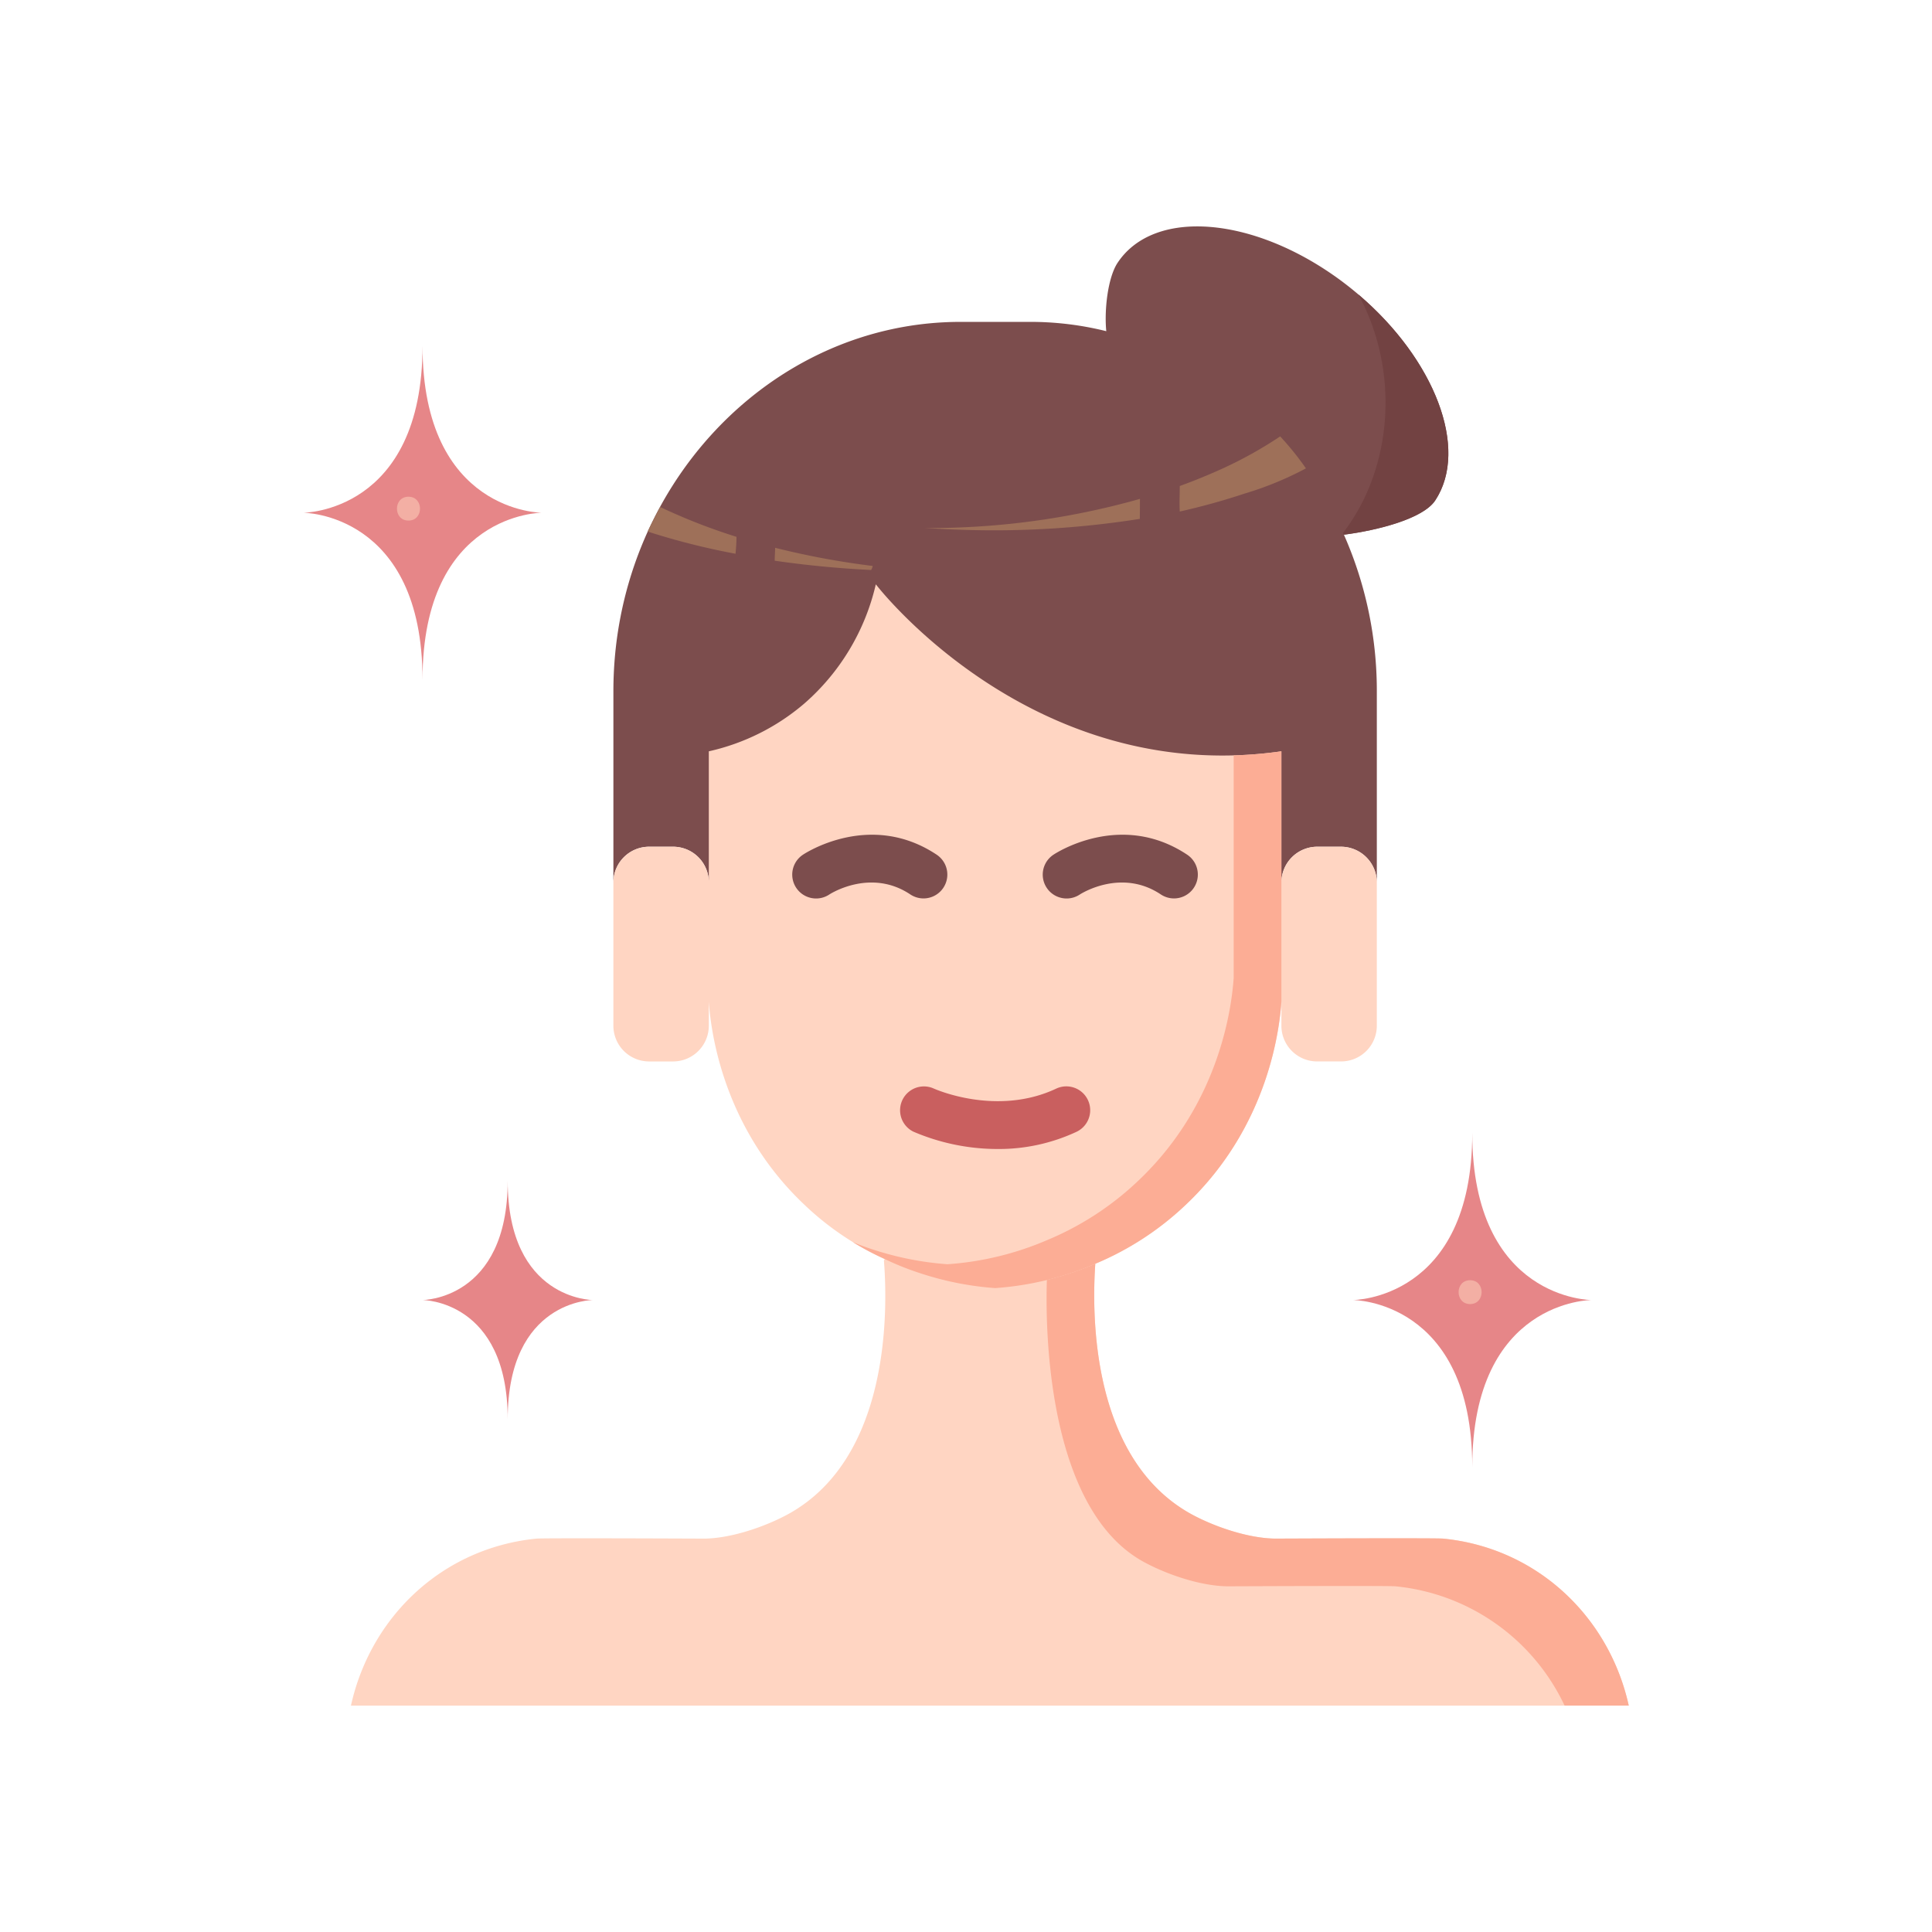
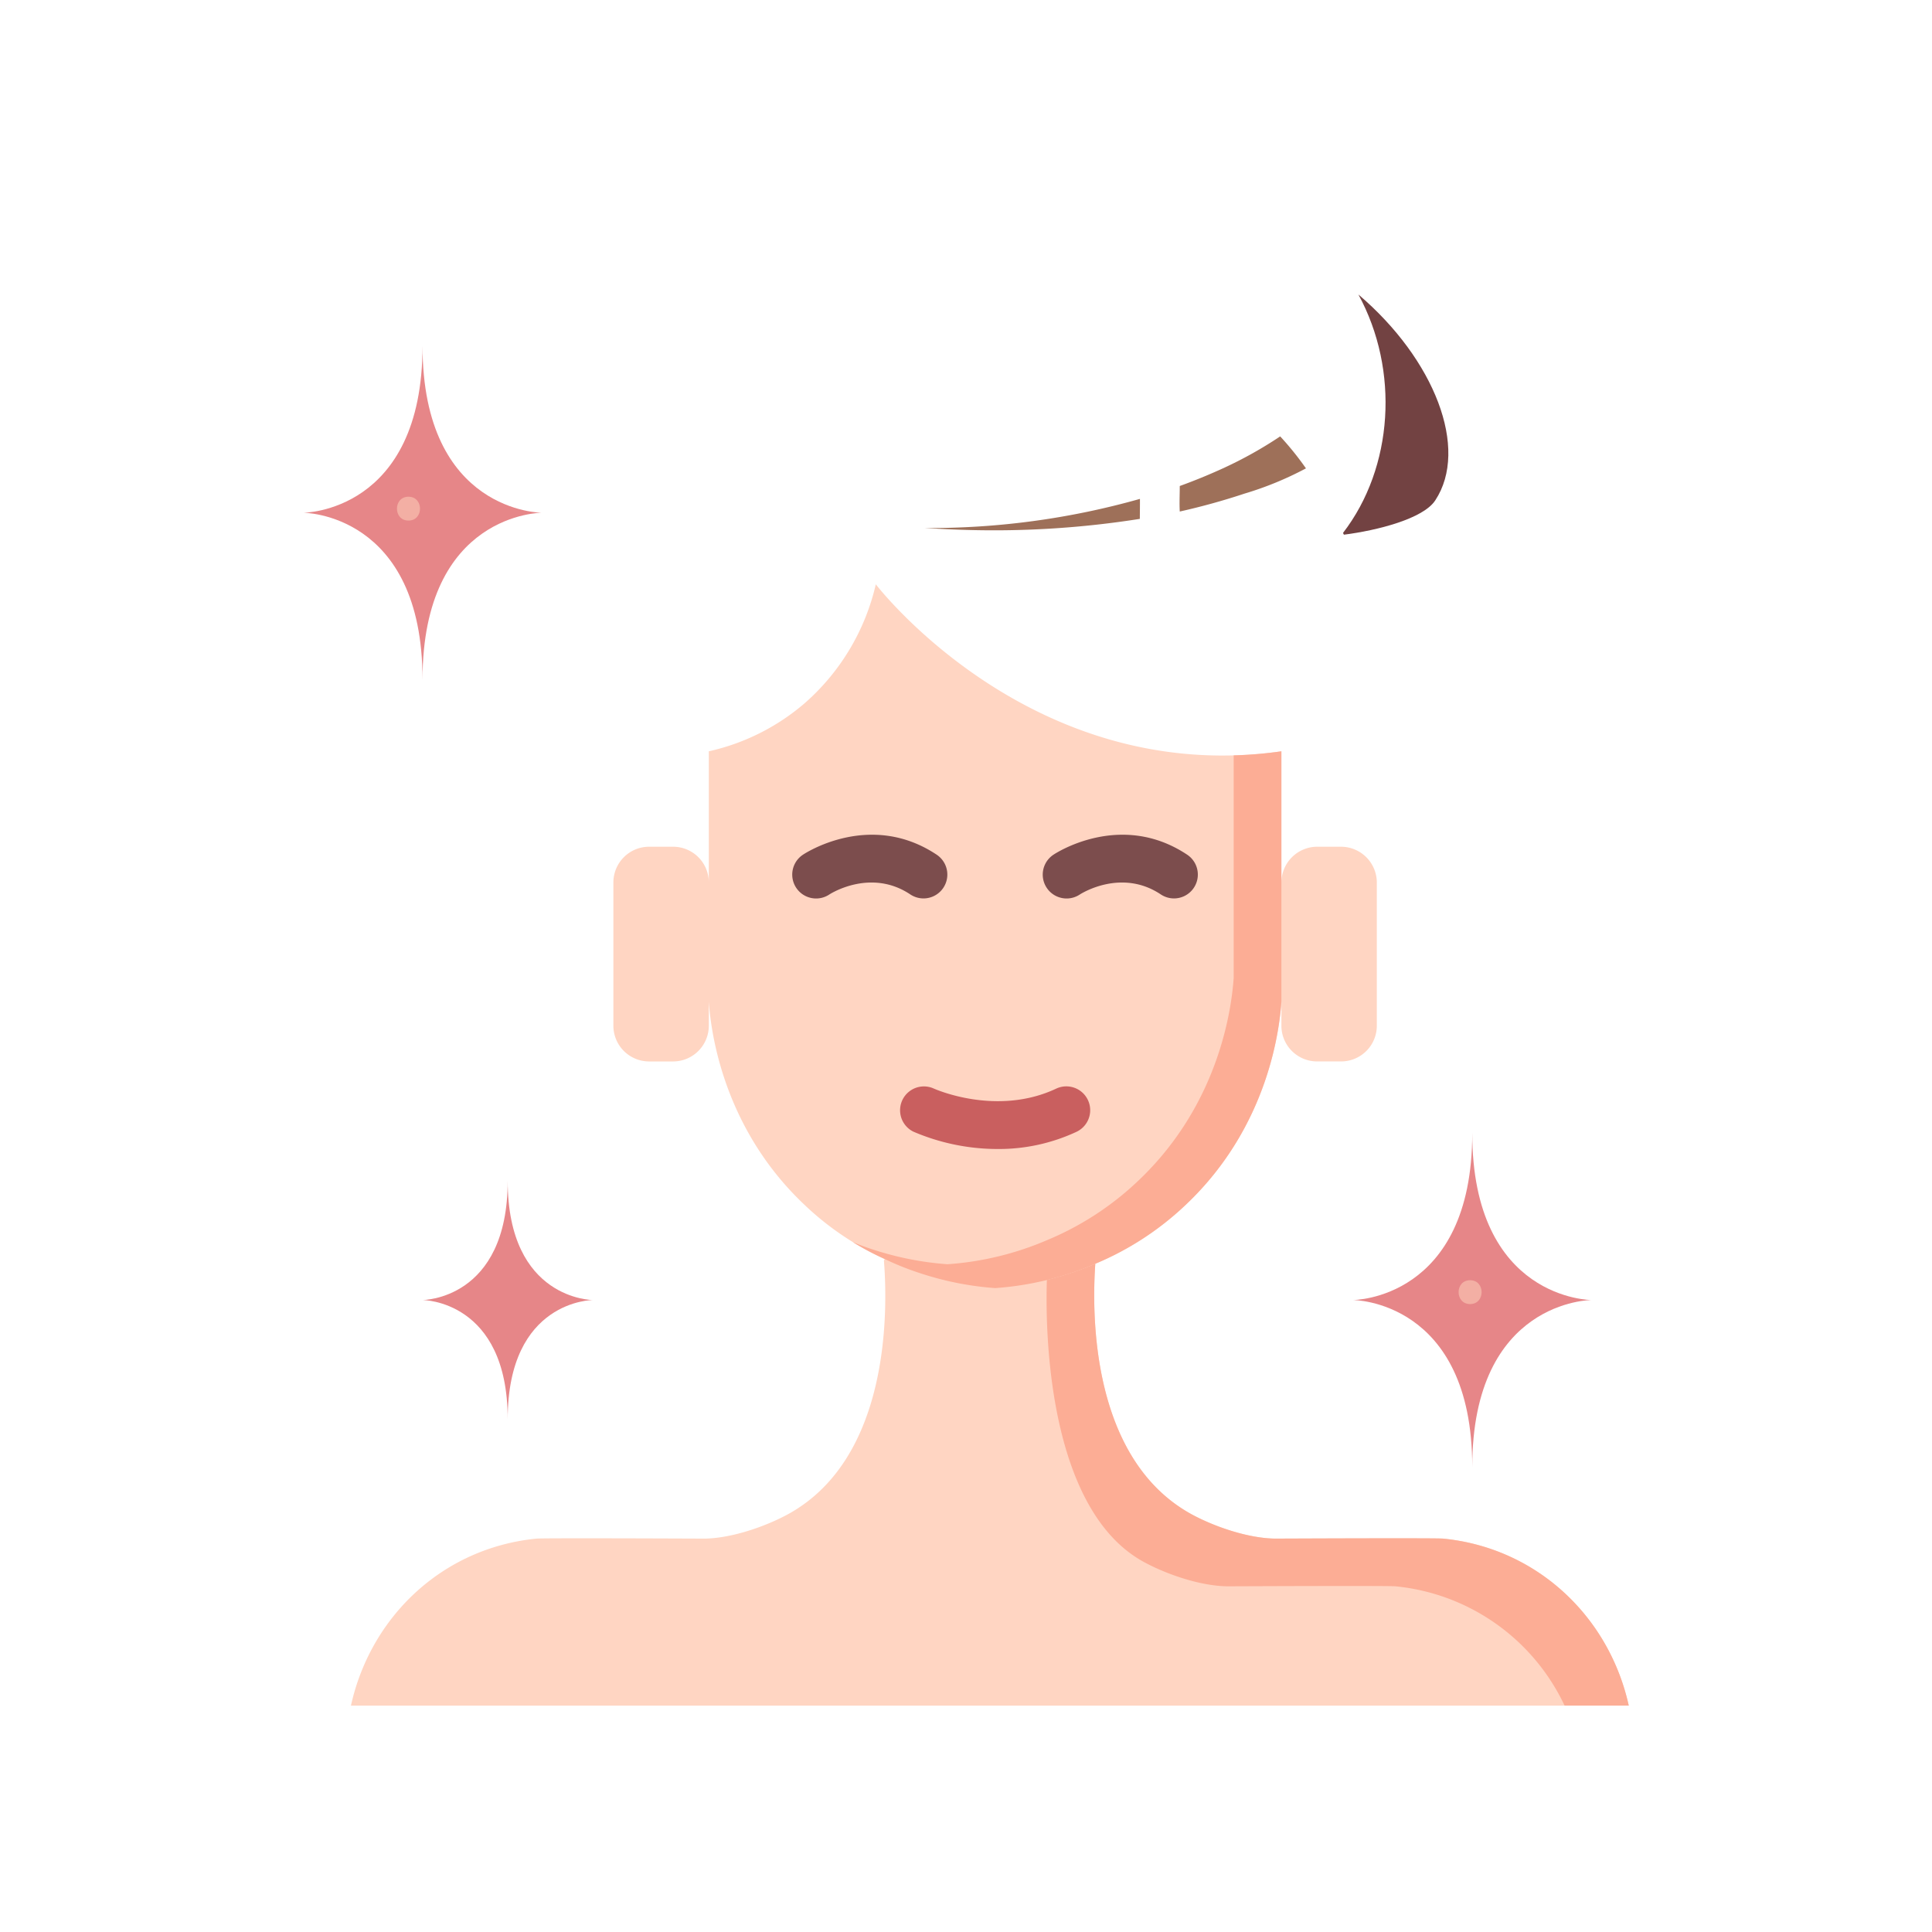
<svg xmlns="http://www.w3.org/2000/svg" width="512" height="512" viewBox="0 0 512 512">
  <rect x="0" y="0" width="512" height="512" fill="#333333" stroke="none" />
  <defs>
    <clipPath id="clip-Lekarna_ikona_2">
      <rect width="512" height="512" />
    </clipPath>
  </defs>
  <g id="Lekarna_ikona_2" data-name="Lekarna_ikona – 2" clip-path="url(#clip-Lekarna_ikona_2)">
    <rect width="512" height="512" fill="#fff" />
    <g id="nacin-mesto-uporabe-koza" transform="translate(77.363 59.002)">
-       <path id="Path_7" data-name="Path 7" d="M209.15,15.613c-23.2-17.323-49.884-19.6-59.557-4.931-2.529,3.857-3.541,12.329-2.972,18.082A82.983,82.983,0,0,0,126.326,26.3H107.991C57.412,26.3,16,70.365,16,124.169v50.706a9.471,9.471,0,0,1,9.484-9.484h6.322a9.471,9.471,0,0,1,9.484,9.484l4.217-32.668c5.437-1.2,16.5-3.831,26.238-12.177,13.593-11.7,14.706-21.85,15.907-27.161,0,0,31.492,51.635,97.877,42.152l7.5,29.854a9.511,9.511,0,0,1,9.484-9.484h6.322a9.511,9.511,0,0,1,9.484,9.484V124.169a102.334,102.334,0,0,0-8.725-41.475c8.915-1.138,21.054-4.236,24.215-9.1,9.61-14.6-1.454-40.59-24.657-57.977Z" transform="translate(69.192 0)" fill="#7c4d4d" />
      <path id="Path_8" data-name="Path 8" d="M294.441,268.9c-2.023-.19-44.257,0-44.257,0-7.208,0-16.5-3.161-22.761-6.639-26.238-14.731-26.112-52.666-25.163-66.2a78.785,78.785,0,0,0,24.025-15.68c22.318-21.117,24.847-47.608,25.29-53.741v6.322a9.471,9.471,0,0,0,9.484,9.484h6.322a9.471,9.471,0,0,0,9.484-9.484V95.03a9.511,9.511,0,0,0-9.484-9.484h-6.322a9.511,9.511,0,0,0-9.484,9.484V60.257C185.189,69.741,144.093,16,144.093,16a59.67,59.67,0,0,1-18.967,31.612,58.468,58.468,0,0,1-25.29,12.645V95.03a9.471,9.471,0,0,0-9.484-9.484H84.03a9.471,9.471,0,0,0-9.484,9.484v37.935a9.471,9.471,0,0,0,9.484,9.484h6.322a9.471,9.471,0,0,0,9.484-9.484v-6.322c.443,6.133,2.972,32.624,25.29,53.741A76.887,76.887,0,0,0,146.433,194.8l-.19.443c1.012,12.771,1.77,51.97-25.1,67.018-6.259,3.477-15.553,6.639-22.7,6.639,0,0-42.234-.19-44.257,0-24.974,2.466-44,20.738-49.188,44.257H343.629c-5.184-23.519-24.278-41.791-49.188-44.257Z" transform="translate(10.645 79.844)" fill="#ffd5c2" />
      <g id="Group_3" data-name="Group 3" transform="translate(94.296 56.645)">
-         <path id="Path_9" data-name="Path 9" d="M40.959,20.663c0,1.517-.126,3.035-.253,4.489a189.278,189.278,0,0,1-23.267-5.88v-.063c1.075-2.213,2.15-4.362,3.288-6.449A156.507,156.507,0,0,0,40.959,20.663Z" transform="translate(-17.44 5.954)" fill="#9e7059" />
-         <path id="Path_10" data-name="Path 10" d="M22.869,14.47a213.636,213.636,0,0,0,25.871,4.811,3.184,3.184,0,0,1-.43,1.068c-8.87-.43-17.425-1.283-25.549-2.459,0-1.176.107-2.244.107-3.42Z" transform="translate(10.886 15.056)" fill="#9e7059" />
        <path id="Path_11" data-name="Path 11" d="M29.018,20.139c3.6.2,7.195.392,10.894.5a248.408,248.408,0,0,0,46.312-2.915c.013-1.77.038-3.534.032-5.3a204.719,204.719,0,0,1-57.237,7.72Z" transform="translate(44.183 4.139)" fill="#9e7059" />
        <path id="Path_12" data-name="Path 12" d="M73.233,18.272a87.778,87.778,0,0,1-16.312,6.7,177.048,177.048,0,0,1-17.134,4.742c-.126-2.276,0-4.489,0-6.765,3.857-1.391,7.713-2.972,11.444-4.679A108.572,108.572,0,0,0,66.4,9.8a80.033,80.033,0,0,1,6.828,8.472Z" transform="translate(101.203 -9.8)" fill="#9e7059" />
      </g>
      <path id="Path_13" data-name="Path 13" d="M188.44,161.571H171.433a55.514,55.514,0,0,0-44.826-31.612c-2.023-.19-44.257,0-44.257,0-7.208,0-16.5-3.161-22.761-6.639C35.627,109.854,33.667,66.482,34.236,48.779a84.88,84.88,0,0,0,12.835-4.3c-.948,13.53-1.075,51.465,25.163,66.2,6.259,3.477,15.553,6.639,22.761,6.639,0,0,42.234-.19,44.257,0C164.162,119.78,183.255,138.052,188.44,161.571Z" transform="translate(165.834 231.427)" fill="#fcad95" />
      <path id="Path_14" data-name="Path 14" d="M78.612,39c0,44.257,31.612,44.257,31.612,44.257s-31.612,0-31.612,44.257C78.612,83.257,47,83.257,47,83.257S78.612,83.257,78.612,39Z" transform="translate(234.187 202.26)" fill="#e68688" />
      <path id="Path_15" data-name="Path 15" d="M50.655,3.851c10.944,20.074,9.281,45.863-4.072,63.2.07.158.164.3.234.462,8.915-1.138,21.054-4.236,24.215-9.1,9-13.675-.133-37.328-20.377-54.556Z" transform="translate(231.967 15.182)" fill="#724242" />
      <path id="Path_16" data-name="Path 16" d="M139.644,23V89.385c-.443,6.133-2.972,32.624-25.29,53.741a78.785,78.785,0,0,1-24.025,15.68,80.979,80.979,0,0,1-26.554,6.449,82.125,82.125,0,0,1-20.169-4.046,74.1,74.1,0,0,1-9.1-3.667,73.463,73.463,0,0,1-8.472-4.489c1.707.7,3.351,1.328,4.931,1.834a82.125,82.125,0,0,0,20.169,4.046,80.979,80.979,0,0,0,26.554-6.449,78.785,78.785,0,0,0,24.025-15.68C124.028,115.687,126.557,89.2,127,83.063V24.075A110.1,110.1,0,0,0,139.644,23Z" transform="translate(122.575 117.101)" fill="#fcad95" />
      <path id="Path_17" data-name="Path 17" d="M30.571,41c0,31.612,22.571,31.612,22.571,31.612s-22.571,0-22.571,31.612C30.571,72.612,8,72.612,8,72.612S30.571,72.612,30.571,41Z" transform="translate(26.612 212.905)" fill="#e68688" />
      <path id="Path_18" data-name="Path 18" d="M34.612,6c0,44.257,31.612,44.257,31.612,44.257s-31.612,0-31.612,44.257C34.612,50.257,3,50.257,3,50.257S34.612,50.257,34.612,6Z" transform="translate(0 26.62)" fill="#e68688" />
      <g id="Group_4" data-name="Group 4" transform="translate(132.621 162.208)">
        <path id="Path_19" data-name="Path 19" d="M58.258,43.38a6.347,6.347,0,0,1-3.5-1.062c-10.426-6.961-21.028-.266-21.471.025A6.323,6.323,0,0,1,26.3,31.8c.721-.481,17.937-11.684,35.462,0A6.323,6.323,0,0,1,58.258,43.38Z" transform="translate(-23.502 -26.497)" fill="#7c4d4d" />
      </g>
      <g id="Group_5" data-name="Group 5" transform="translate(161.057 228.854)">
        <path id="Path_20" data-name="Path 20" d="M54.007,53.68a56.655,56.655,0,0,1-22.381-4.6A6.321,6.321,0,0,1,37,37.64c.31.139,16.723,7.5,32.554.006a6.323,6.323,0,0,1,5.393,11.437A48.611,48.611,0,0,1,54.007,53.68Z" transform="translate(-27.999 -37.038)" fill="#c95f5f" />
      </g>
      <g id="Group_6" data-name="Group 6" transform="translate(199.006 162.208)">
        <path id="Path_21" data-name="Path 21" d="M68.758,43.38a6.347,6.347,0,0,1-3.5-1.062c-10.426-6.961-21.022-.266-21.471.025A6.323,6.323,0,0,1,36.8,31.8c.721-.481,17.937-11.684,35.462,0A6.323,6.323,0,0,1,68.758,43.38Z" transform="translate(-34.002 -26.497)" fill="#7c4d4d" />
      </g>
      <g id="Group_7" data-name="Group 7" transform="translate(27.834 72.635)">
        <path id="Path_22" data-name="Path 22" d="M9.982,12.329c-4.065,0-4.078,6.322,0,6.322S14.053,12.329,9.982,12.329Z" transform="translate(-6.928 -12.329)" fill="#f3afa4" />
        <path id="Path_23" data-name="Path 23" d="M54.479,45.17c-4.065,0-4.072,6.322,0,6.322S58.55,45.17,54.479,45.17Z" transform="translate(229.917 162.465)" fill="#f3afa4" />
      </g>
    </g>
  </g>
</svg>